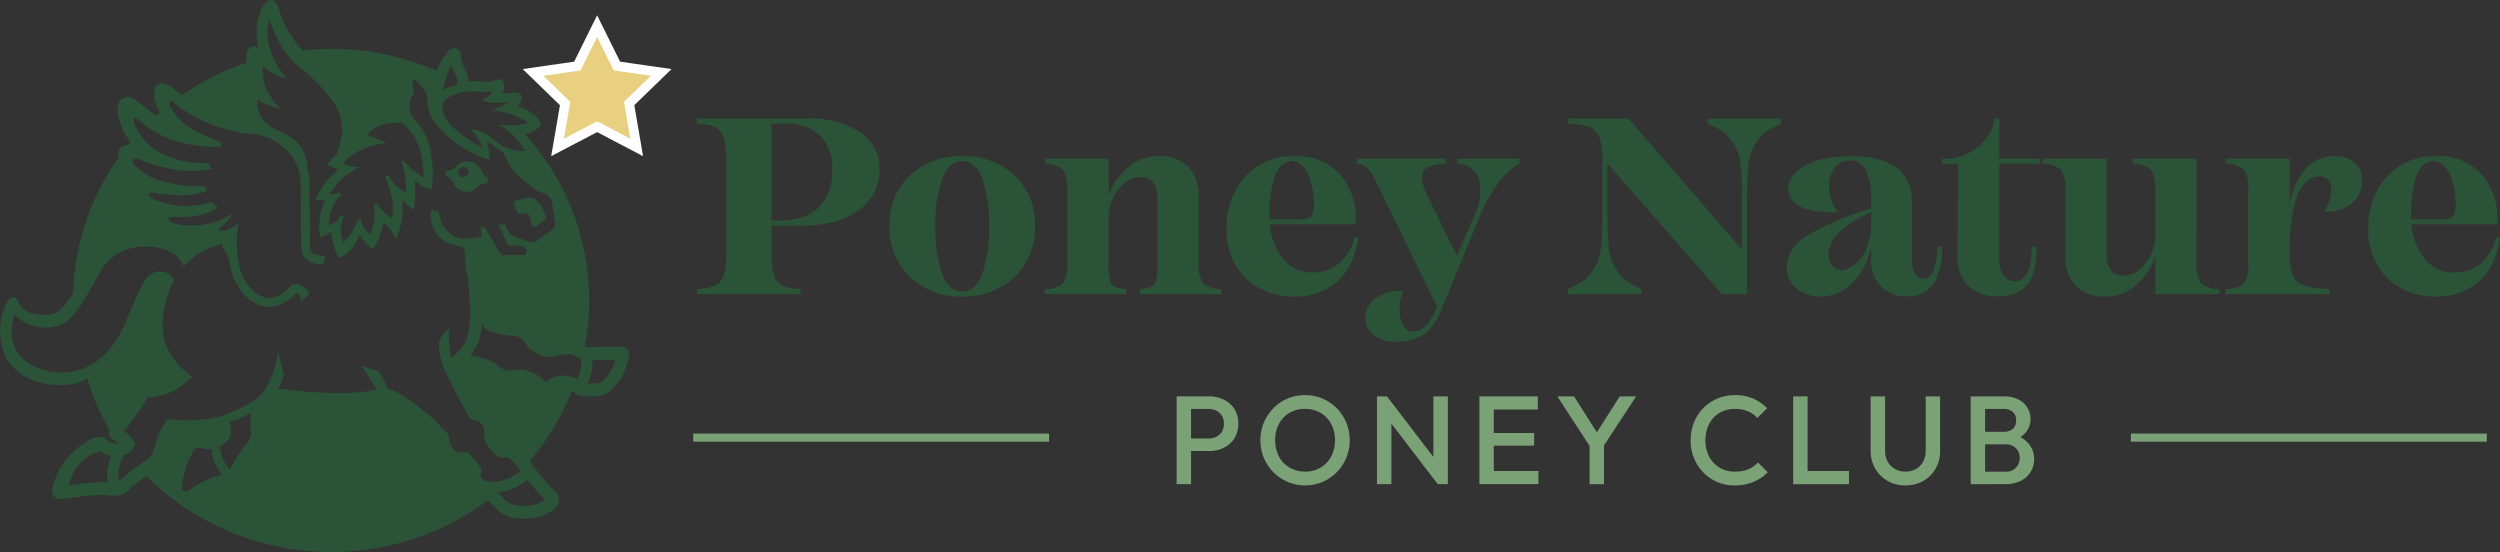
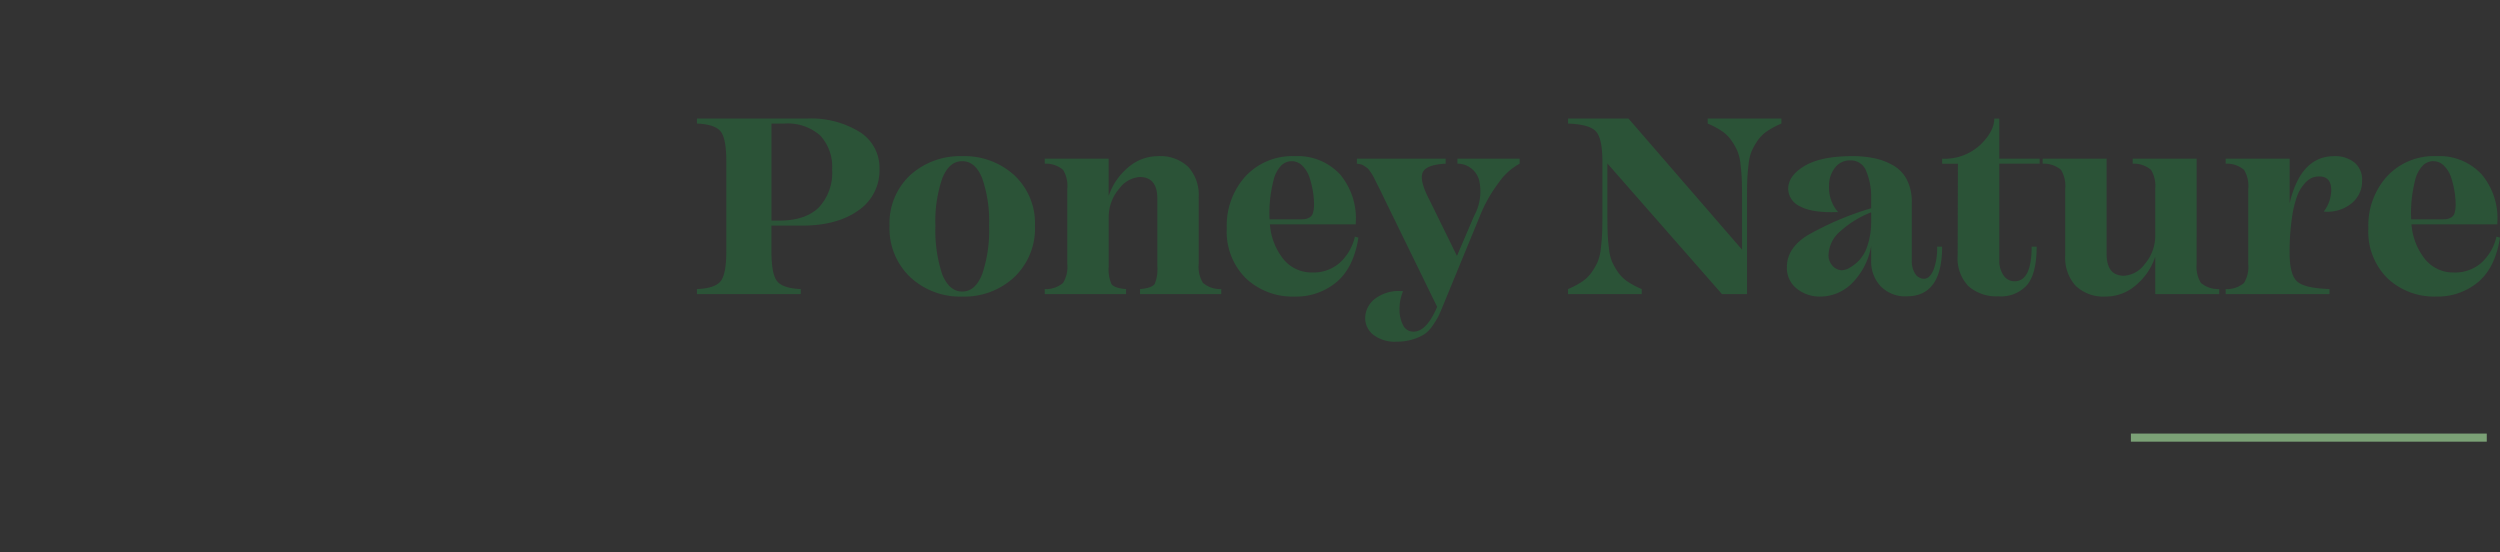
<svg xmlns="http://www.w3.org/2000/svg" width="391.432" height="86.431" viewBox="0 0 391.432 86.431">
  <rect x="0" y="0" width="391.432" height="86.431" fill="#333333" stroke="none" />
  <defs>
    <clipPath id="clip-path">
-       <rect id="Rectangle_12" data-name="Rectangle 12" width="98.521" height="86.431" fill="#2b5337" />
-     </clipPath>
+       </clipPath>
  </defs>
  <g id="Groupe_14777" data-name="Groupe 14777" transform="translate(-191 -204.787)">
    <g id="Groupe_14768" data-name="Groupe 14768" transform="translate(191 204.787)">
      <path id="Tracé_1" data-name="Tracé 1" d="M18.125-43.4a14.547,14.547,0,0,1,8.283,2.1,6.627,6.627,0,0,1,3.1,5.791,7.566,7.566,0,0,1-3.317,6.5q-3.317,2.375-8.853,2.375H12.59v4.044q0,3.533.883,4.652t3.71,1.237v.785H.93V-16.7q2.827-.118,3.71-1.237t.883-4.652V-36.726q0-3.533-.883-4.652T.93-42.615V-43.4ZM13.807-27.422q4.083,0,6.183-2.041a7.9,7.9,0,0,0,2.1-5.928,7.2,7.2,0,0,0-1.884-5.378,7.719,7.719,0,0,0-5.614-1.845h-2v15.193ZM34.3-34.528a11.631,11.631,0,0,1,8.166-2.984,11.56,11.56,0,0,1,8.146,2.984A10.265,10.265,0,0,1,53.85-26.6a10.5,10.5,0,0,1-3.239,8.028,11.431,11.431,0,0,1-8.146,3.043,11.431,11.431,0,0,1-8.146-3.043A10.5,10.5,0,0,1,31.08-26.6,10.3,10.3,0,0,1,34.3-34.528Zm5.025,15.507q1.1,2.709,3.141,2.709t3.121-2.728a21.171,21.171,0,0,0,1.08-7.557,20.532,20.532,0,0,0-1.08-7.459q-1.08-2.67-3.121-2.67t-3.121,2.67a20.532,20.532,0,0,0-1.08,7.459A21.7,21.7,0,0,0,39.324-19.021Zm40.161-1.61a4.811,4.811,0,0,0,.667,2.964,4.122,4.122,0,0,0,2.866.962v.785H70.3V-16.7q1.884-.157,2.3-.824a5.855,5.855,0,0,0,.412-2.709v-10.6q0-3.415-2.748-3.415a4.365,4.365,0,0,0-3.219,1.825,6.776,6.776,0,0,0-1.649,4.338v7.852a5.855,5.855,0,0,0,.412,2.709q.412.667,2.3.824v.785H55.381V-16.7a4.122,4.122,0,0,0,2.866-.962,4.811,4.811,0,0,0,.667-2.964V-32.408a4.811,4.811,0,0,0-.667-2.964,4.122,4.122,0,0,0-2.866-.962v-.785H65.392v5.849a9.832,9.832,0,0,1,3.023-4.456,7.135,7.135,0,0,1,4.711-1.786,6.33,6.33,0,0,1,4.711,1.668,6.5,6.5,0,0,1,1.649,4.77Zm24.458-4.279.55.157q-.746,4.711-3.435,6.968a9.884,9.884,0,0,1-6.576,2.257,10.662,10.662,0,0,1-7.577-2.827,10.274,10.274,0,0,1-3.023-7.891,11.465,11.465,0,0,1,2.925-8.107,10.014,10.014,0,0,1,7.714-3.16,9.052,9.052,0,0,1,7.125,2.885,10.74,10.74,0,0,1,2.414,7.793H90.635a9.89,9.89,0,0,0,2.159,5.5A5.662,5.662,0,0,0,97.269-19.3a6.247,6.247,0,0,0,4.3-1.511A7.962,7.962,0,0,0,103.943-24.909ZM94.05-36.726a2.308,2.308,0,0,0-1.767.824,4.941,4.941,0,0,0-1.08,2.159,21.884,21.884,0,0,0-.491,2.591,20.553,20.553,0,0,0-.157,2.552,8.763,8.763,0,0,0,.039.981h4.672a7.277,7.277,0,0,0,.883-.039,2.038,2.038,0,0,0,.687-.255,1.178,1.178,0,0,0,.55-.726,4.831,4.831,0,0,0,.157-1.374,12.458,12.458,0,0,0-.157-1.884,15.016,15.016,0,0,0-.51-2.159,4.653,4.653,0,0,0-1.1-1.9A2.342,2.342,0,0,0,94.05-36.726ZM120-37.119h9.736v.785a9.56,9.56,0,0,0-3.258,2.944,22.76,22.76,0,0,0-2.984,5.3l-5.771,14.015q-.432,1.1-.726,1.668a14.274,14.274,0,0,1-.9,1.453,4.867,4.867,0,0,1-1.3,1.335,7.338,7.338,0,0,1-1.806.8,8.4,8.4,0,0,1-2.532.353,5.467,5.467,0,0,1-3.631-1.08,3.306,3.306,0,0,1-1.276-2.611,3.853,3.853,0,0,1,1.59-3.062,6.093,6.093,0,0,1,4.338-1.138,7.062,7.062,0,0,0-.55,2.787,5.245,5.245,0,0,0,.55,2.513,1.769,1.769,0,0,0,1.649,1.021q2.041,0,3.69-3.887l-8.362-17.117q-.2-.432-.53-1.1l-.491-.981-.412-.824q-.255-.51-.393-.726t-.373-.55a1.948,1.948,0,0,0-.432-.471L105.376-36a1.468,1.468,0,0,0-.53-.236q-.275-.059-.589-.1v-.785h13.9v.785q-3.1.157-3.612,1.413t1.06,4.24l4.318,8.794,2.709-6.321a7.886,7.886,0,0,0,.766-5.516,3.5,3.5,0,0,0-3.4-2.611Zm17.313,21.2V-16.7a12.9,12.9,0,0,0,2.218-1.178,5.657,5.657,0,0,0,1.511-1.492A10.079,10.079,0,0,0,141.965-21a7.643,7.643,0,0,0,.491-2.1q.157-1.335.2-2.395t.039-2.984v-8.244q0-3.533-1-4.652t-4.377-1.237V-43.4h9.461l17.784,20.532v-7.969q0-1.924-.039-2.984t-.2-2.395a7.643,7.643,0,0,0-.491-2.1,10.08,10.08,0,0,0-.923-1.629,5.657,5.657,0,0,0-1.511-1.492,12.9,12.9,0,0,0-2.218-1.178V-43.4h11.542v.785a12.9,12.9,0,0,0-2.218,1.178,5.657,5.657,0,0,0-1.511,1.492,10.085,10.085,0,0,0-.923,1.629,7.642,7.642,0,0,0-.491,2.1q-.157,1.335-.2,2.395t-.039,2.984v14.918h-3.926L143.476-36.373v7.891q0,1.924.039,2.984t.2,2.395A7.644,7.644,0,0,0,144.2-21a10.08,10.08,0,0,0,.923,1.629,5.658,5.658,0,0,0,1.511,1.492,12.9,12.9,0,0,0,2.218,1.178v.785Zm57.788-7.42h.785q0,7.773-5.535,7.773a5.363,5.363,0,0,1-4.083-1.57,5.684,5.684,0,0,1-1.492-4.083v-2.2a10.954,10.954,0,0,1-3.023,5.83,7.052,7.052,0,0,1-4.947,2.061,5.709,5.709,0,0,1-3.671-1.237,4.106,4.106,0,0,1-1.551-3.4q0-2.866,3.082-4.868a46.682,46.682,0,0,1,10.109-4.318v-1.727a10.171,10.171,0,0,0-.746-4.024,2.572,2.572,0,0,0-2.512-1.747,2.907,2.907,0,0,0-2.434,1.178,4.509,4.509,0,0,0-.9,2.827,5.782,5.782,0,0,0,1.413,4.083q-4.044.157-5.928-.883a3.089,3.089,0,0,1-1.884-2.728q0-2.081,2.571-3.612t7.479-1.531a16.641,16.641,0,0,1,3.455.334,10.149,10.149,0,0,1,2.944,1.119,5.4,5.4,0,0,1,2.14,2.257,7.526,7.526,0,0,1,.766,3.514v9.029a3.681,3.681,0,0,0,.55,2.2,1.65,1.65,0,0,0,1.374.746q.864,0,1.453-1.335A9.359,9.359,0,0,0,195.1-23.339Zm-14.918,3.69a2.6,2.6,0,0,0,1.2-.373,7.012,7.012,0,0,0,1.492-1.158,6.037,6.037,0,0,0,1.354-2.414,11.855,11.855,0,0,0,.55-3.788v-1.335a15.4,15.4,0,0,0-4.829,2.964,5.039,5.039,0,0,0-1.845,3.631,2.426,2.426,0,0,0,.667,1.826A2.015,2.015,0,0,0,180.183-19.649Zm30.975-16.685h-6.321v15.114a3.954,3.954,0,0,0,.667,2.375,2.044,2.044,0,0,0,1.727.923q2.67,0,2.67-5.418h.785q0,4.161-1.472,5.967a5.459,5.459,0,0,1-4.5,1.806,6.667,6.667,0,0,1-4.691-1.57A6.309,6.309,0,0,1,198.32-22l.039-14.329h-2.473v-.785a8.2,8.2,0,0,0,5.948-2.14q2.218-2.14,2.218-4.142h.785v6.281h6.321Zm24.576,15.7a4.811,4.811,0,0,0,.667,2.964,4.123,4.123,0,0,0,2.866.962v.785H229.255v-5.849a9.833,9.833,0,0,1-3.023,4.456,7.136,7.136,0,0,1-4.711,1.786A6.33,6.33,0,0,1,216.81-17.2a6.5,6.5,0,0,1-1.649-4.77V-32.408a4.811,4.811,0,0,0-.667-2.964,4.122,4.122,0,0,0-2.866-.962v-.785h10.011V-22.2q0,3.415,2.748,3.415a4.365,4.365,0,0,0,3.219-1.826,6.776,6.776,0,0,0,1.649-4.338v-7.459a4.811,4.811,0,0,0-.667-2.964,4.122,4.122,0,0,0-2.866-.962v-.785h10.011Zm25.91-13.034a4.426,4.426,0,0,1-1.708,3.592,5.973,5.973,0,0,1-4.3,1.237,5.581,5.581,0,0,0,1.178-3.337q0-2.159-1.884-2.159a3.217,3.217,0,0,0-1.06.177,3.342,3.342,0,0,0-1.2.9,6.138,6.138,0,0,0-1.178,1.943,16.665,16.665,0,0,0-.844,3.533,36.383,36.383,0,0,0-.353,5.418q0,3.376,1.158,4.456t5.084,1.2v.785H240.287V-16.7a4.122,4.122,0,0,0,2.866-.962,4.811,4.811,0,0,0,.667-2.964V-32.408a4.811,4.811,0,0,0-.667-2.964,4.122,4.122,0,0,0-2.866-.962v-.785H250.3v6.988q1.727-7.381,6.988-7.381a4.846,4.846,0,0,1,3.141.981A3.465,3.465,0,0,1,261.643-33.664Zm21.042,8.755.55.157q-.746,4.711-3.435,6.968a9.884,9.884,0,0,1-6.576,2.257,10.662,10.662,0,0,1-7.577-2.827,10.274,10.274,0,0,1-3.023-7.891,11.465,11.465,0,0,1,2.925-8.107,10.014,10.014,0,0,1,7.714-3.16,9.052,9.052,0,0,1,7.125,2.885,10.74,10.74,0,0,1,2.414,7.793H269.377a9.89,9.89,0,0,0,2.159,5.5,5.662,5.662,0,0,0,4.475,2.041,6.247,6.247,0,0,0,4.3-1.511A7.962,7.962,0,0,0,282.686-24.909Zm-9.893-11.817a2.308,2.308,0,0,0-1.767.824,4.941,4.941,0,0,0-1.08,2.159,21.88,21.88,0,0,0-.491,2.591A20.557,20.557,0,0,0,269.3-28.6a8.764,8.764,0,0,0,.039.981h4.672a7.279,7.279,0,0,0,.883-.039,2.038,2.038,0,0,0,.687-.255,1.178,1.178,0,0,0,.55-.726,4.831,4.831,0,0,0,.157-1.374,12.457,12.457,0,0,0-.157-1.884,15,15,0,0,0-.51-2.159,4.652,4.652,0,0,0-1.1-1.9A2.342,2.342,0,0,0,272.793-36.726Z" transform="translate(108.197 61.962)" fill="#2b5337" />
-       <path id="Tracé_2" data-name="Tracé 2" d="M-103.911-13.255v-1.963h3.435a2.67,2.67,0,0,0,1.242-.281,2.118,2.118,0,0,0,.858-.8,2.342,2.342,0,0,0,.314-1.235,2.342,2.342,0,0,0-.314-1.235,2.118,2.118,0,0,0-.858-.8,2.67,2.67,0,0,0-1.242-.281h-3.435v-1.963h3.553a5.012,5.012,0,0,1,2.326.53A4.084,4.084,0,0,1-96.4-19.8a4.171,4.171,0,0,1,.6,2.257,4.19,4.19,0,0,1-.6,2.261,4.075,4.075,0,0,1-1.629,1.492,5.011,5.011,0,0,1-2.326.53Zm-1.551,5.182v-13.74h2.257v13.74Zm20.139.2a6.871,6.871,0,0,1-2.748-.55,7.031,7.031,0,0,1-2.238-1.521,7.062,7.062,0,0,1-1.5-2.257,7.051,7.051,0,0,1-.54-2.758,6.98,6.98,0,0,1,.54-2.748,7.175,7.175,0,0,1,1.492-2.248A6.816,6.816,0,0,1-88.1-21.47a6.908,6.908,0,0,1,2.738-.54,6.908,6.908,0,0,1,2.738.54A6.928,6.928,0,0,1-80.4-19.959a7.062,7.062,0,0,1,1.5,2.257,7.051,7.051,0,0,1,.54,2.758,7.051,7.051,0,0,1-.54,2.758,7.028,7.028,0,0,1-1.492,2.248A7.025,7.025,0,0,1-82.6-8.427,6.752,6.752,0,0,1-85.323-7.877Zm-.039-2.159a4.669,4.669,0,0,0,2.444-.628A4.437,4.437,0,0,0-81.269-12.4a5.309,5.309,0,0,0,.6-2.562,5.453,5.453,0,0,0-.344-1.973,4.617,4.617,0,0,0-.972-1.551A4.3,4.3,0,0,0-83.468-19.5a4.909,4.909,0,0,0-1.894-.353,4.688,4.688,0,0,0-2.424.618,4.385,4.385,0,0,0-1.649,1.718,5.252,5.252,0,0,0-.6,2.552,5.613,5.613,0,0,0,.343,1.992,4.549,4.549,0,0,0,.962,1.561A4.356,4.356,0,0,0-87.246-10.4,4.813,4.813,0,0,0-85.362-10.036Zm11.267,1.963v-13.74h1.57l.687,2.591V-8.073Zm9.52,0L-72.8-18.81l.275-3L-64.3-11.077Zm0,0-.687-2.414V-21.814H-63v13.74Zm6.517,0v-13.74H-55.8v13.74Zm1.551,0v-2.061h7.695v2.061Zm0-6.026v-1.983h7.027V-14.1Zm0-5.653v-2.061h7.6v2.061Zm16.017,6.183-5.359-8.244h2.611l4.181,6.576h-1.217l4.181-6.576h2.571l-5.4,8.244Zm-.314,5.5v-6.909h2.257v6.909Zm22.75.2a6.959,6.959,0,0,1-2.758-.54A6.706,6.706,0,0,1-23.02-9.928a6.824,6.824,0,0,1-1.453-2.257,7.406,7.406,0,0,1-.51-2.758,7.406,7.406,0,0,1,.51-2.758,6.716,6.716,0,0,1,1.453-2.248,6.91,6.91,0,0,1,2.208-1.511,6.851,6.851,0,0,1,2.758-.55,6.965,6.965,0,0,1,2.885.55,7.247,7.247,0,0,1,2.159,1.492l-1.531,1.531a4.217,4.217,0,0,0-1.482-1.04,5.14,5.14,0,0,0-2.032-.373,4.783,4.783,0,0,0-1.865.353,4.221,4.221,0,0,0-1.462,1.011,4.551,4.551,0,0,0-.952,1.561,5.679,5.679,0,0,0-.334,1.983,5.679,5.679,0,0,0,.334,1.983,4.551,4.551,0,0,0,.952,1.561,4.221,4.221,0,0,0,1.462,1.011,4.783,4.783,0,0,0,1.865.353,5.3,5.3,0,0,0,2.13-.383,4.327,4.327,0,0,0,1.482-1.05l1.531,1.531a6.881,6.881,0,0,1-2.218,1.511A7.333,7.333,0,0,1-18.054-7.877Zm9.128-.2v-13.74h2.257v13.74Zm1.551,0v-2.061H-.191v2.061Zm16.043.2a5.543,5.543,0,0,1-2.8-.706,5.2,5.2,0,0,1-1.949-1.935A5.426,5.426,0,0,1,3.2-13.295v-8.519H5.462v8.5a3.451,3.451,0,0,0,.421,1.739,2.926,2.926,0,0,0,1.149,1.139,3.331,3.331,0,0,0,1.632.4,3.242,3.242,0,0,0,1.625-.4,2.91,2.91,0,0,0,1.119-1.137,3.466,3.466,0,0,0,.413-1.721v-8.519h2.257v8.539a5.427,5.427,0,0,1-.7,2.767,5.19,5.19,0,0,1-1.924,1.925A5.451,5.451,0,0,1,8.668-7.877Zm11.752-.2v-1.963h3.945a2.029,2.029,0,0,0,1.61-.648,2.193,2.193,0,0,0,.569-1.492,2.264,2.264,0,0,0-.255-1.06,1.955,1.955,0,0,0-.746-.785,2.248,2.248,0,0,0-1.178-.294H20.419v-1.963h3.612a2.106,2.106,0,0,0,1.413-.451,1.656,1.656,0,0,0,.53-1.335,1.656,1.656,0,0,0-.53-1.335,2.106,2.106,0,0,0-1.413-.451H20.419v-1.963H24.09a4.74,4.74,0,0,1,2.316.51,3.422,3.422,0,0,1,1.374,1.315,3.474,3.474,0,0,1,.451,1.727,3.156,3.156,0,0,1-.6,1.9,4.2,4.2,0,0,1-1.757,1.335l.177-.707a4.684,4.684,0,0,1,2.022,1.492A3.641,3.641,0,0,1,28.8-11.98a3.76,3.76,0,0,1-.52,1.943A3.8,3.8,0,0,1,26.75-8.613a5.218,5.218,0,0,1-2.483.54Zm-1.551,0v-13.74h2.257v13.74Z" transform="translate(289.691 83.875)" fill="#7ba176" />
      <path id="Ligne_1" data-name="Ligne 1" d="M55.721.266H0V-1H55.721Z" transform="translate(333.639 68.887)" fill="#7ba176" />
-       <path id="Ligne_2" data-name="Ligne 2" d="M55.721.266H0V-1H55.721Z" transform="translate(108.538 68.887)" fill="#7ba176" />
      <g id="Groupe_5" data-name="Groupe 5" transform="translate(0 0)">
        <g id="Groupe_3" data-name="Groupe 3">
          <g id="Groupe_4" data-name="Groupe 4" clip-path="url(#clip-path)">
            <path id="Tracé_4" data-name="Tracé 4" d="M91.559,54.255A38.537,38.537,0,0,0,83.037,22a9.937,9.937,0,0,0-.821-1.009,4.85,4.85,0,0,0,1.637-.659c.4-.274.741-.511.779-.924a1.029,1.029,0,0,0-.376-.8l-.116-.13a6.139,6.139,0,0,0-3.164-1.847c.388-.385,1.051-1.12.6-1.75a1.358,1.358,0,0,0-1.09-.409,2.707,2.707,0,0,0-.479.043,9.631,9.631,0,0,1-1.383.163,1.887,1.887,0,0,0,.134-.327,1.944,1.944,0,0,0,.1-1.466.828.828,0,0,0-.754-.47,2.746,2.746,0,0,0-.871.219,4.459,4.459,0,0,1-1.444.156h-.189c-.242,0-.451-.027-.665-.05a8.151,8.151,0,0,0-.915-.059,6.849,6.849,0,0,0-.764.045,3.761,3.761,0,0,0-.539-2.085c-.041-.076-.08-.143-.105-.2l-.1-.218a3.422,3.422,0,0,1-.359-1.462c-.074-.944-.591-1.156-.807-1.2l-.128-.02h-.058a1.506,1.506,0,0,0-1.107.666,10.726,10.726,0,0,0-1.711,2.885A41.113,41.113,0,0,0,51.84,7.646a41.937,41.937,0,0,0-4.476.246,17.287,17.287,0,0,1-3.746-6.563C43.336.177,42.746,0,42.414,0c-.532,0-1,.425-1.407,1.266A9,9,0,0,0,40.491,7.5a1.136,1.136,0,0,0-.716-.274.931.931,0,0,0-.43.1A1.661,1.661,0,0,0,38.6,8.669a8.069,8.069,0,0,0-.079,1.177A40.681,40.681,0,0,0,28.5,14.891c-.032-.021-.07-.043-.1-.064-.343-.237-.659-.474-.949-.692a3.973,3.973,0,0,0-2.042-1.08,1.109,1.109,0,0,0-.308.043,1.286,1.286,0,0,0-.793.638,3.612,3.612,0,0,0,.153,2.6,6.533,6.533,0,0,0,.553,1.253c-.205.178-.411.357-.612.54-.48-.356-1.109-.856-2.063-1.628-1-.811-1.662-1.346-2.348-1.346a1.26,1.26,0,0,0-.7.214c-1.238.807-.92,2.451-.574,3.617a9.354,9.354,0,0,0,1.738,3.251c-.128.154-.25.31-.375.465-.023,0-.046-.007-.069-.007a1.483,1.483,0,0,0-1.067.395,1.783,1.783,0,0,0-.385,1.618A38.538,38.538,0,0,0,11.45,45.9l0,.008c-1.526,2.485-2.634,3.41-4.176,3.41h0c-1.752-.042-3.473-.184-4.3-1.924-.477-1-1.195-1.138-1.771-.182a9.63,9.63,0,0,0-.121,9.057c1.773,2.582,4.343,3.86,8.089,4.025A8.476,8.476,0,0,0,13.7,59.282a33.477,33.477,0,0,0,3.433,7.946,1.268,1.268,0,0,0,.458,1.511l.537.362c.089.061.263.175.438.293.006.009.012.017.017.026a2.091,2.091,0,0,1-.4.039,2.162,2.162,0,0,1-1.568-.672A1.274,1.274,0,0,0,15.7,68.4a3.216,3.216,0,0,0-1.036.17,11.564,11.564,0,0,0-6.4,7.614,1.989,1.989,0,0,0,.105,1.376,1.275,1.275,0,0,0,1.1.626,1.183,1.183,0,0,0,.211-.017,55.97,55.97,0,0,1,6.315-.7,4.159,4.159,0,0,1,.573.03,8.47,8.47,0,0,0,1.3.119,2.99,2.99,0,0,0,2.442-1.049c.267-.289,1.587-1.3,2.593-2.039a41.161,41.161,0,0,0,53.5,3.782c.087.108.175.216.249.3,1.368,1.516,2.539,2.589,5.139,2.589.146,0,.3,0,.453-.011a6.978,6.978,0,0,0,4.562-1.519,1.759,1.759,0,0,0,.735-1.4,1.924,1.924,0,0,0-.793-1.463c-.541-.43-3.2-3.732-3.463-4.081-.083-.111-.17-.235-.267-.369-.03-.043-.072-.1-.1-.143a39.156,39.156,0,0,0,6.616-10.978,8.544,8.544,0,0,1,.842.576l.123.1.158.017c.038,0,.944.1,2.028.1a3.959,3.959,0,0,0,3.18-1.111,8.508,8.508,0,0,0,2.395-4.244c.056-.2.109-.39.168-.581a1.363,1.363,0,0,0-.124-1.272,1.476,1.476,0,0,0-1.287-.515l-.638,0c-1.013,0-2.978.014-4.618.048-.065-.041-.133-.069-.2-.108M16.856,75.51a.036.036,0,0,0-.013,0,5.97,5.97,0,0,0-.884-.055A47.472,47.472,0,0,0,10.85,76c-.041-1.17,1.685-4.8,4.865-5.31a4.114,4.114,0,0,0,1.713.717,7.341,7.341,0,0,0-.573,4.1m53.79-65.2a3.844,3.844,0,0,0,.37.73,3.148,3.148,0,0,1,.42.919,2.174,2.174,0,0,1,.1,1.269l-.009.051a10.9,10.9,0,0,0-2.141.827,11.055,11.055,0,0,1,1.258-3.8m-1.339,6.044a2.31,2.31,0,0,1,1.384-1.325,7.428,7.428,0,0,1,3.227-.724c.28,0,.529.012.751.024l.447.025c.291.017.593.035.907.035a5.4,5.4,0,0,0,1.1-.1,2.3,2.3,0,0,1-1.167,1.107l-.56.228.56.229A4.814,4.814,0,0,0,77.7,16.1a15.52,15.52,0,0,0,1.867-.134,5.224,5.224,0,0,1-1.447.847l-1.017.461.882.1a12.206,12.206,0,0,1,4.64,1.785,5.849,5.849,0,0,1-2.558.471c-.3,0-.646-.009-1.041-.025l-.872-.037.725.487a9.666,9.666,0,0,1,3.35,3.567c-.187.014-.37.02-.546.02a6.2,6.2,0,0,1-4.073-1.558l-.164-.121c-.221-.16-.408-.3-.579-.427a5.223,5.223,0,0,0-2.538-1.218l-.709-.157.467.556a5.369,5.369,0,0,1,1.42,2.438c-2.193-1.244-4.735-3.038-5.516-4.3a3.382,3.382,0,0,1-.68-2.5m-9.6,6.137.834-.157-.787-.314-.293-.122a19.406,19.406,0,0,0-1.926-.717c.745-1.295,2.3-1.95,4.633-1.95.249,0,.51.008.777.023,3.108,2.478,3.283,6.1,3.4,8.5l0,0a10.129,10.129,0,0,1-3.173-2.632l-.381.311c.65.942.856,3.276.743,4.712a7.256,7.256,0,0,1-2.763-2.683l-.029-.041-.407.277a7.846,7.846,0,0,1,.579,1.664c.1.349.215.744.349,1.185a8.017,8.017,0,0,1,.088,3.669c-.168-.155-.374-.323-.6-.511a6.539,6.539,0,0,1-1.813-1.941l-.461.165a7.635,7.635,0,0,1-.508,4.774A4.128,4.128,0,0,1,56.5,34.327h-.479a8.629,8.629,0,0,1-2.243,3.629s-.025-.06-.036-.091c-.41-1.091-.657-1.749.052-3.942l-.459-.176c-.391.881-.8,1.069-1.694,1.484l-.151.07a6.577,6.577,0,0,1,1.925-4.785l-.278-.391a2.623,2.623,0,0,1-1.07.234c-.072,0-.147,0-.223,0-.058,0-.119,0-.184,0a9.8,9.8,0,0,1,3.92-3.808l.7-.349-.769-.114a8.417,8.417,0,0,1-1.789-.463c1.151-1.691,3.81-2.723,5.986-3.132m-25.4,51.937a15.784,15.784,0,0,0-3.4,1.449l-1.442.964a.926.926,0,0,1-.412.109.57.57,0,0,1-.447-.2c-.18-.208-.071-.852-.006-1.359a12.592,12.592,0,0,1,1.794-4.9.891.891,0,0,1,1.015-.372c.079.012.521.136.685.155a3.471,3.471,0,0,0,.727.02l.242-.014.035.242a6.96,6.96,0,0,0,1.422,3.465l.275.338Zm4.32-4.989a23.446,23.446,0,0,0-2.455,3.726L36,73.516l-.262-.3a5.721,5.721,0,0,1-1.267-3.213l-.017-.169.15-.087a2.493,2.493,0,0,0,1.578-2.481,9.581,9.581,0,0,0-.227-1.233,9.23,9.23,0,0,0,2.894-1.187l.43-.283-.045.929a6,6,0,0,0,.041,1.606,2.469,2.469,0,0,1-.649,2.334m37.963,5.992v.006l-.035-.038-.489-.087a1.192,1.192,0,0,1-.626-.465.913.913,0,0,1-.132-.737l.1-.508-.238-.459a5.647,5.647,0,0,0-.921-1.2c-.166-.179-.337-.365-.483-.545l-.443-.556h-.71c-.806,0-1.217-.028-1.725-.69a2.1,2.1,0,0,1-.561-1.242,5.128,5.128,0,0,0-.094-.557l-.1-.438L69.8,67.61c-.234-.22-.54-.545-.86-.888a20.763,20.763,0,0,0-1.9-1.858c-1.216-.995-4.8-3.725-6.179-3.956l-.075-.009-1.41-2.691-2.781-1,2.391,3.805a29.039,29.039,0,0,1-5.077.531,76.422,76.422,0,0,1-10.393-.7,7.08,7.08,0,0,0,.917-2.122c-.185-.672-.336-1.681-.892-3.559-1.257,7.311-4.1,7.912-7.888,9.609-2.381,1.07-6.276,1.251-9.461.834a14.84,14.84,0,0,0-2.135,4.857c-.081.6-.5,1.119-1.4,1.725a42.442,42.442,0,0,0-3.873,3,1.951,1.951,0,0,1-.192.189,6.08,6.08,0,0,1,.837-4.128,2.51,2.51,0,0,0,1.295-.906l.5-.753-.43-.786a4.026,4.026,0,0,0-1.386-1.257A51.885,51.885,0,0,0,23.142,62.2a8.769,8.769,0,0,0,5.534-2.02l1.426-1.1L28.75,57.895c-3.273-2.873-4.1-6.822-2.47-11.738a14.653,14.653,0,0,1,1-2.308,2.4,2.4,0,0,0-1.35-1.2c-2.763-.686-3.575,1.8-4.145,2.971-.936,1.918-1.712,3.89-2.162,4.949-1.931,4.554-5.367,8.082-10.732,7.713-4-.277-8.515-2.883-6.62-9.057a6.713,6.713,0,0,0,8.084,1.239,13.5,13.5,0,0,0,2.786-3.5c.618-.984,1.394-2.227,2.32-4.022,2.567-4.976,7.9-4.58,9.833-4.03,2.117.6,3.012,1.628,3.443,2.809A11.98,11.98,0,0,1,34.8,38.181c-.017.918.9,1.5,1.049,2.485.815,5.429,4.137,7.209,5.973,7.4a3.345,3.345,0,0,0,.354.019,6.208,6.208,0,0,0,4.21-2.238.944.944,0,0,1,.373.227c.278.265.356.34.318,1.183l1.306-1.17a2,2,0,0,0-.665-1.02,2.151,2.151,0,0,0-1.314-.616,1.257,1.257,0,0,0-1.044.458A5.034,5.034,0,0,1,42.206,46.7a2.017,2.017,0,0,1-.236-.011c-1.245-.134-4.028-1.458-4.742-6.228a.023.023,0,0,1,0-.014c-.038-.237-.066-.479-.087-.721,0-.014,0-.028,0-.043-.022-.241-.038-.484-.049-.725,0-.014,0-.029,0-.046-.011-.243-.014-.484-.017-.722v-.033q0-.363.012-.712v-.008a17.663,17.663,0,0,1,.255-2.517,6.5,6.5,0,0,1-1.935,1.14c-1.05.371-1.367-.033-.769-.557a10.059,10.059,0,0,0,1.882-2.12,11.922,11.922,0,0,1-8.56,1.754c-1.527-.256-2.251-1.291-.821-1.186a14.047,14.047,0,0,0,2.8-.053,8.843,8.843,0,0,0,4.141-1.441,8.337,8.337,0,0,1-.92-.83,12.931,12.931,0,0,1-8.116-.046c-2.19-.73-2.148-1.59-.849-1.352.606.112,2.275.262,3.418.32a10.931,10.931,0,0,0,4.744-.663s-.16-.451-.291-.742a22.176,22.176,0,0,1-6.413-.69,9.715,9.715,0,0,1-4.584-2.57c-.688-.876.025-1.272.557-1.008a18.227,18.227,0,0,0,4.425,1.4,14.9,14.9,0,0,0,7.06.145,9.9,9.9,0,0,0-.5-.886A13.768,13.768,0,0,1,27,24.722a9.493,9.493,0,0,1-5.574-4.48c-.574-1.041-.918-2.549.46-1.329a14.485,14.485,0,0,0,5.545,3.133,19.4,19.4,0,0,0,7.309.869s-.239-.51-.4-.776a25.963,25.963,0,0,1-4.093-1.822,9.623,9.623,0,0,1-3.408-3.292c-.443-.738-.506-1.653.383-.952a22.886,22.886,0,0,0,3.518,2.355,24.727,24.727,0,0,0,7.92,2.48,9,9,0,0,1,6.015,2.4,7.423,7.423,0,0,1,2.413,5.675c0,1.673.053,8.424.053,9.379,0,.114,0,.23.013.344,0,.039.007.078.01.116.009.075.015.149.027.222.007.046.018.09.027.136.012.067.025.131.042.2.011.046.025.092.039.137.018.062.038.123.061.184a1.3,1.3,0,0,0,.051.129c.028.061.055.118.083.177.023.039.044.08.067.117.033.058.072.112.111.167.027.033.051.068.077.1a2.006,2.006,0,0,0,.155.161c.025.025.05.051.075.075a2.123,2.123,0,0,0,.278.2,4.336,4.336,0,0,0,1.924.577c.11.015.227.033.354.053L51,40.132l-.211-.036c-.251-.043-.465-.074-.657-.1a2.431,2.431,0,0,1-1.172-.358c-.391-.233-.435-.965-.435-1.269,0-.484-.011-2.454-.023-4.5-.014-1.992-.027-4.056-.029-4.881a10.14,10.14,0,0,0-.268-2.3c-.019-.2-.035-.4-.056-.594a6,6,0,0,0-2.136-4.238,10.91,10.91,0,0,0-2.58-1.461c-1.652-.825-3.128-1.645-3.128-4.832a8.421,8.421,0,0,0,3.533,1.373C41.7,14.733,41,13,41.117,10.273A8.464,8.464,0,0,0,44.825,12.3c-1.68-2.261-2.737-4.052-2.928-6.73A6.3,6.3,0,0,1,42.169,3.1c.521,1.333,1.9,5.195,4.393,7.114,2.258,1.743,6.254,5.6,6.736,8.006.467,2.332.258,3.084-.535,6.015A4.658,4.658,0,0,0,51.256,25.8c.812.29,1.12.521,1.69.754A12.721,12.721,0,0,0,49.4,31.245a6.9,6.9,0,0,0,1.54,0A10.2,10.2,0,0,0,50.1,37.1a3.969,3.969,0,0,0,1.736-.811A12.645,12.645,0,0,0,53.052,40.4c1.412-.555,2.01-1.043,3.274-3.681a6.108,6.108,0,0,0,2.128,2.26A10.62,10.62,0,0,0,60,34.812,6.773,6.773,0,0,1,62,37.471a11.524,11.524,0,0,0,.932-6.114,14.526,14.526,0,0,0,1.817,1.506,15.35,15.35,0,0,0,.176-4.651,5.359,5.359,0,0,0,2.657,1.462,18.073,18.073,0,0,0-.354-6.814,8.76,8.76,0,0,0-2.081-3.833,3.435,3.435,0,0,1-1.019-2.449c-.044-1.165.665-1.791.621-2.232a8.94,8.94,0,0,0-.177-1.37c-.088-.221.132-.708.664-.221s1.531,1.461,1.584,2.347a18.665,18.665,0,0,0,.408,2.6,7.91,7.91,0,0,0,1.783,2.537,17.092,17.092,0,0,0,7.61,4.783,7.058,7.058,0,0,0-.442-2.835c.84.31,1.683,1.284,2.524,1.55.487.8.93,2.481,2.347,3.677a29.261,29.261,0,0,0,2.925,2.392c.576.31,1.153.4,1.462.576a1.727,1.727,0,0,1,.975,1.284c.133.8.309,2.039.443,2.7a1.512,1.512,0,0,1-.576,1.727c-.664.487-1.328.975-1.727,1.24s-.6.842-1.78.444-1.587-.444-1.986-.621a2.076,2.076,0,0,1-1.064-.753,5.815,5.815,0,0,1-.62-1.24H78.034l1.551,3.3a4.545,4.545,0,0,1,1.285,0c.487.114,1.063.026,1.24.2a2.543,2.543,0,0,1,.352.531.623.623,0,0,1-.708.753c-.842-.045-2.17,0-2.656,0s-.532.087-.93-.578-1.684-2.88-2.282-3.81c-.244,0-.642-.044-.642-.044a13.571,13.571,0,0,0,.275,1.506c-1.428.31-3.6.621-4.7-.177a5,5,0,0,1-2.127-3.676c-.488-.133-1.153-.266-1.153-.266a4.734,4.734,0,0,0,2.571,5.137c1.107.356,1.428.4,1.84.578s.817.043.817.93a23.01,23.01,0,0,0,.442,3.72,9.506,9.506,0,0,1,.148,1.273c.139,1,.111,1.774.163,2.382,0,.033.007.067.009.1.242,5.779-.4,7.015-2.907,9.026a16,16,0,0,1-.244-4.616,4.211,4.211,0,0,0-1.659,2.229,10.792,10.792,0,0,0,.677,3.719,84.72,84.72,0,0,0,3.975,7.764l.291.44.5.155c.068.02.143.043.226.065a1.658,1.658,0,0,1,1.063.646,2.468,2.468,0,0,1,.348,1.6c0,.108,0,.212,0,.314l.007.33.145.295a5.237,5.237,0,0,0,1.911,2.345l.506.372.62-.106a1.234,1.234,0,0,1,.194-.016.9.9,0,0,1,.529.161,7.36,7.36,0,0,1,1.159,1.132c.182.236.337.456.476.65.048.066.093.131.137.192a6.769,6.769,0,0,1-4.894,1.708m8.726,2.829a5.206,5.206,0,0,1-3.194.92c-.124.006-.246.007-.365.007-1.821,0-2.5-.659-3.637-1.922-.043-.049-.092-.108-.144-.172a7.9,7.9,0,0,0,4.6-1.992,41.665,41.665,0,0,0,2.745,3.159m5.03-18.9c-.075-.041-.15-.083-.228-.121a4.318,4.318,0,0,0-1.9-.419,3.956,3.956,0,0,0-1.835.414,3.4,3.4,0,0,0-.851.642c-.061-.058-.124-.116-.191-.177a6.3,6.3,0,0,0-2.705-1.61,5.088,5.088,0,0,0-1.325-.189,8.444,8.444,0,0,0-1.32.13.768.768,0,0,1-.134.009,2.865,2.865,0,0,1-1.953-.86c-.726-.877-3.122-1.291-4.3-1.483a7.952,7.952,0,0,0,1.809-5.075,6.275,6.275,0,0,0,.45.689c.6.811,3.651,1.263,4.4,1.291a2.276,2.276,0,0,1,1.412.419,2.319,2.319,0,0,1,.66.8,3.084,3.084,0,0,0,1.038,1.154,10.059,10.059,0,0,0,1.362.715,2.777,2.777,0,0,0,1.043.19,4.663,4.663,0,0,0,.594-.042l.043,0c.116-.015.325-.052.6-.106.328-.064.778-.15,1.281-.226a3.262,3.262,0,0,1,.465-.034,3.762,3.762,0,0,1,2.08.678l.129.086a5.144,5.144,0,0,1-.629,3.132m2.4-2.993c1.329-.02,2.711-.027,3.577-.031a6.391,6.391,0,0,1-1.841,3.183c-.4.408-.742.508-1.743.508-.27,0-.532-.007-.767-.017a6.863,6.863,0,0,0,.774-3.643" transform="translate(0)" fill="#2b5337" />
-             <path id="Tracé_5" data-name="Tracé 5" d="M131.305,52.614a5.528,5.528,0,0,1,.808-.1c.3-.051.455.505.506.683a4.685,4.685,0,0,1,.152.963c.076.657.832.46,1.063.254.254-.229.733-.608,1.089-.862.334-.238.179-.645.025-1.037a5.858,5.858,0,0,0-1.443-2.151,1.67,1.67,0,0,0-1.392-.254,20.142,20.142,0,0,0-2.049.508s.151.531.3,1.087.556,1.013.937.911" transform="translate(-49.639 -19.11)" fill="#2b5337" />
            <path id="Tracé_6" data-name="Tracé 6" d="M118.589,42.666a2.6,2.6,0,0,0-1.744-1.731,2.689,2.689,0,0,0-2.666.965,2.183,2.183,0,0,1-1.361.442l-.045.766a1.913,1.913,0,0,1,1.128.949,2.529,2.529,0,0,0,1.61,1.476,2.17,2.17,0,0,0,2.412-.78,2.155,2.155,0,0,1,1.362-.44l.2-.866a1.4,1.4,0,0,1-.895-.78m-2.634.5a.785.785,0,0,1-1.095-.2.807.807,0,0,1,.34-1.074.784.784,0,0,1,1.094.2.8.8,0,0,1-.339,1.074" transform="translate(-43.039 -15.595)" fill="#2b5337" />
          </g>
        </g>
        <g id="star" transform="translate(83.466 4.085)">
-           <path id="Tracé_3" data-name="Tracé 3" d="M16.028,21.754,9.831,25l1.183-6.874L6,13.257l6.929-1L16.028,6l3.1,6.254,6.929,1-5.014,4.869L22.225,25Z" transform="translate(-6 -6)" fill="#e8d080" stroke="#fff" stroke-width="1.5" />
-         </g>
+           </g>
      </g>
    </g>
  </g>
</svg>